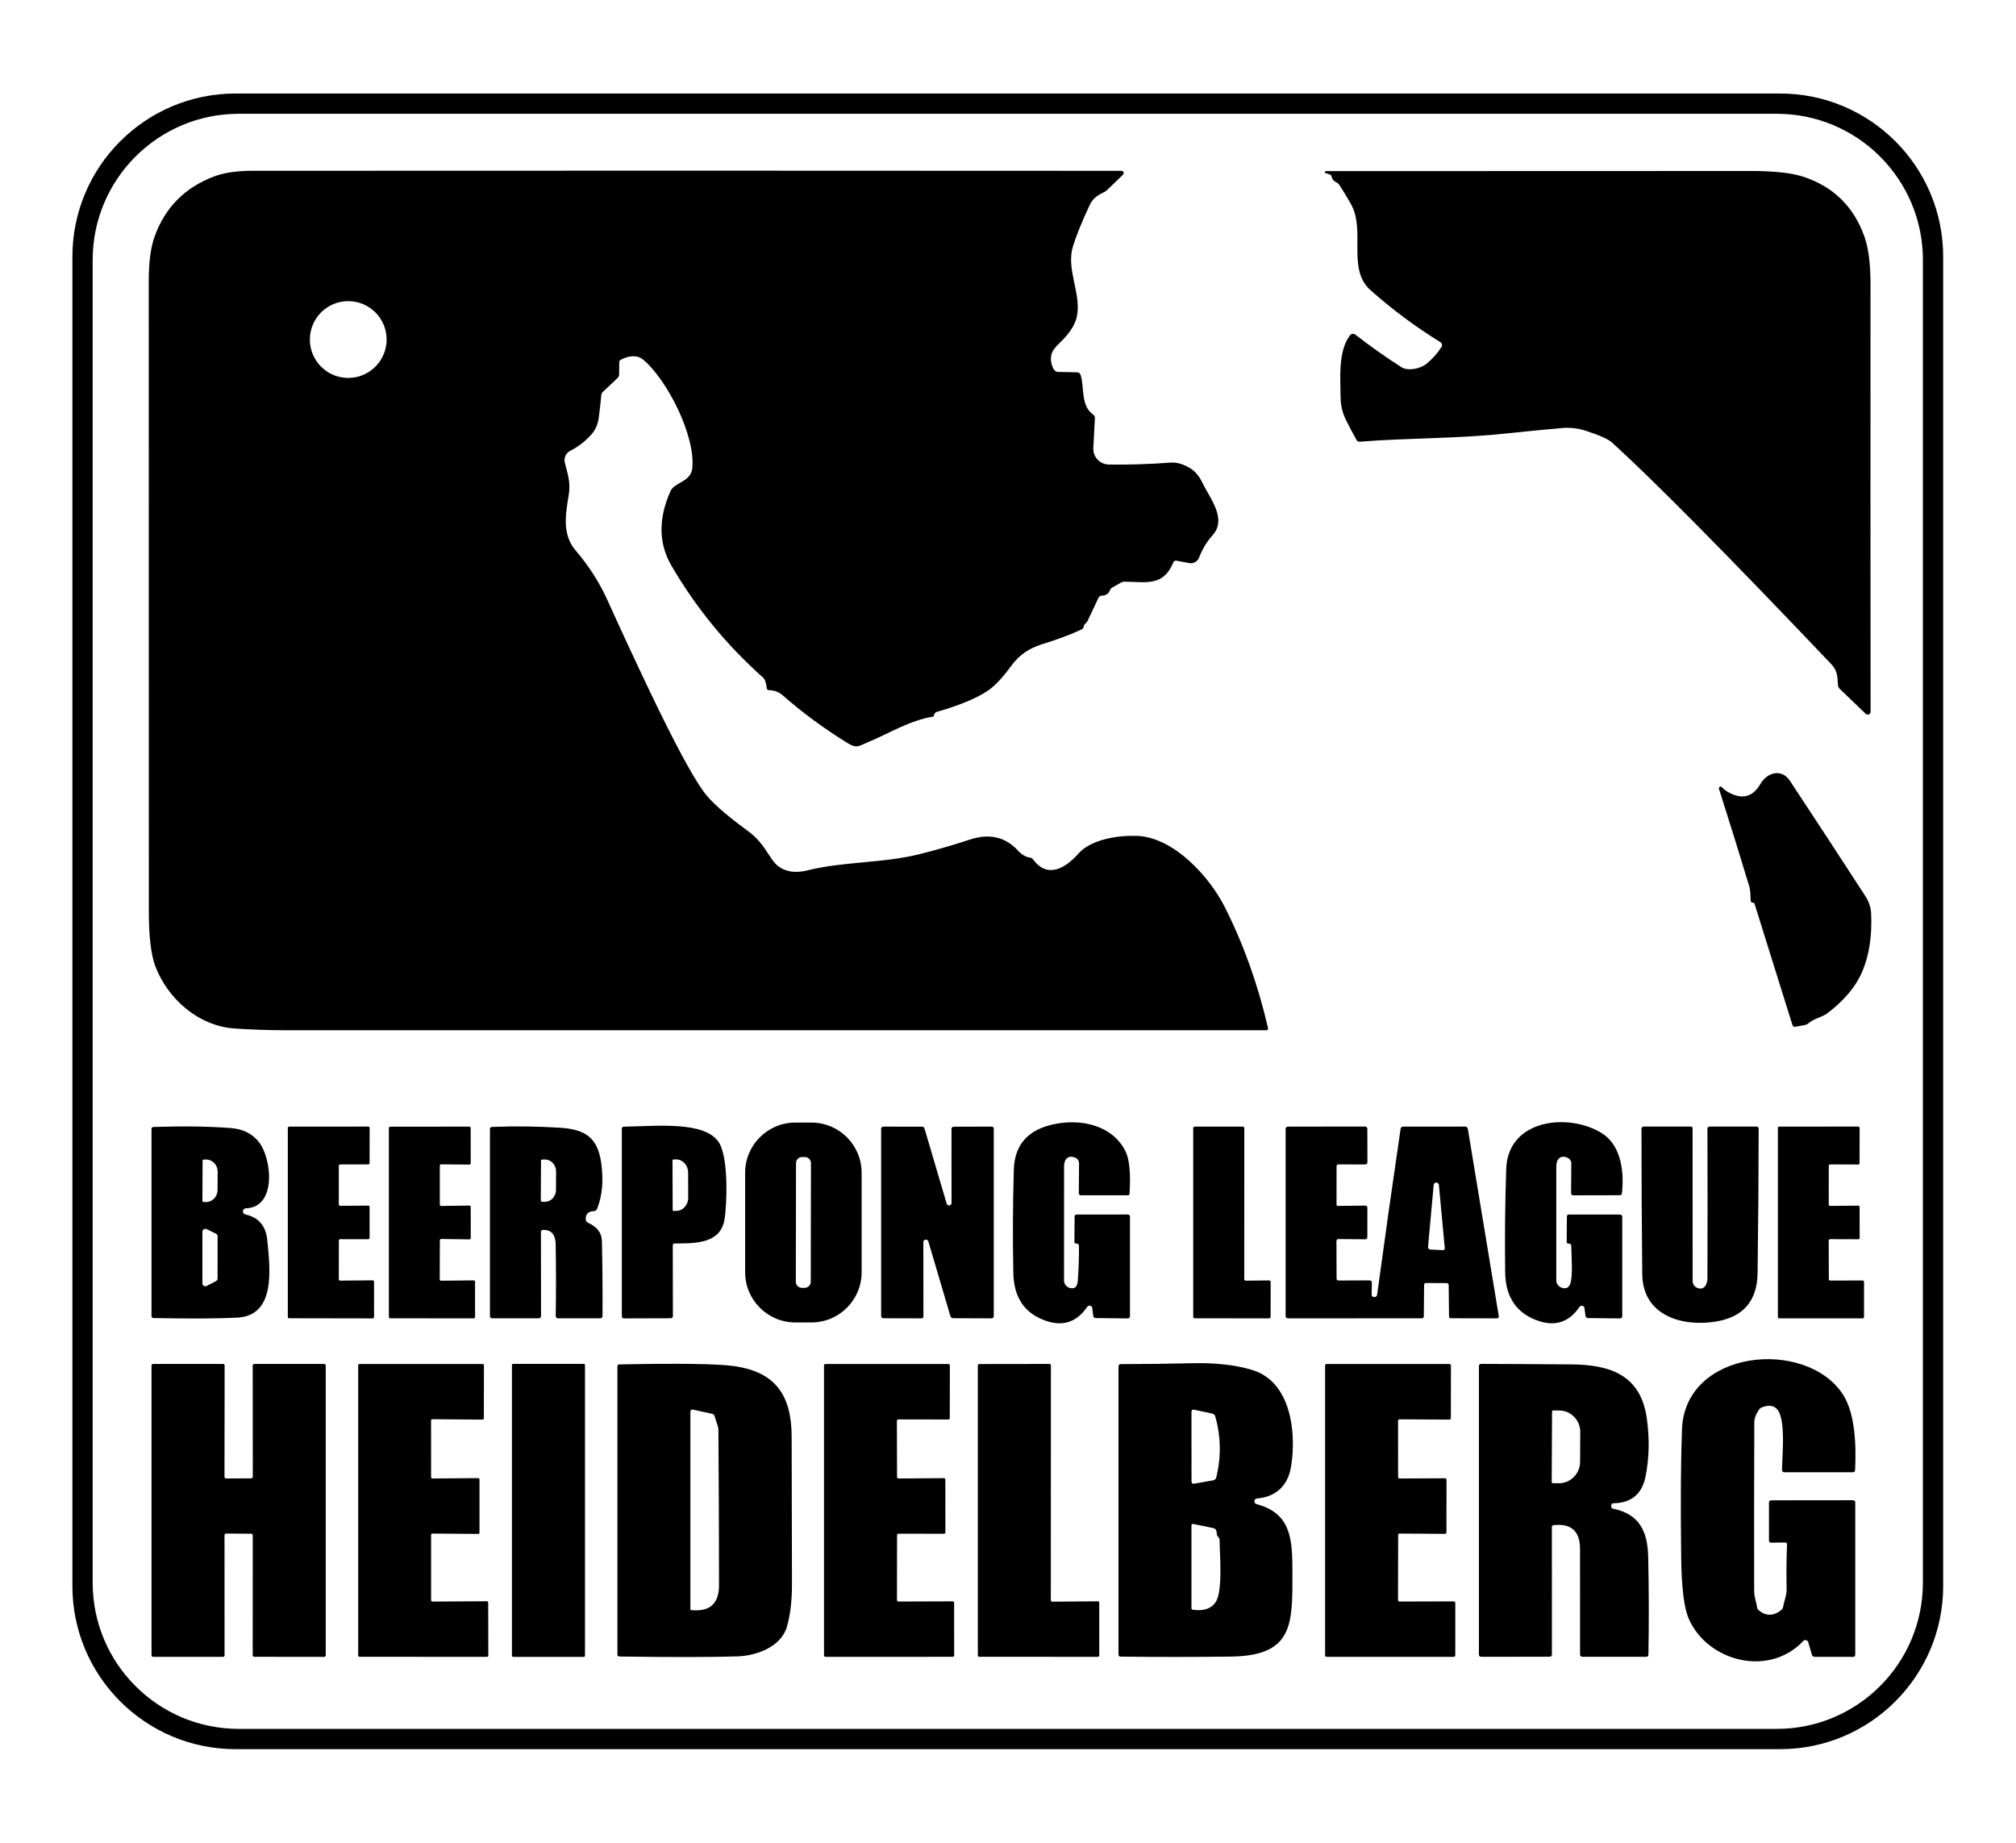
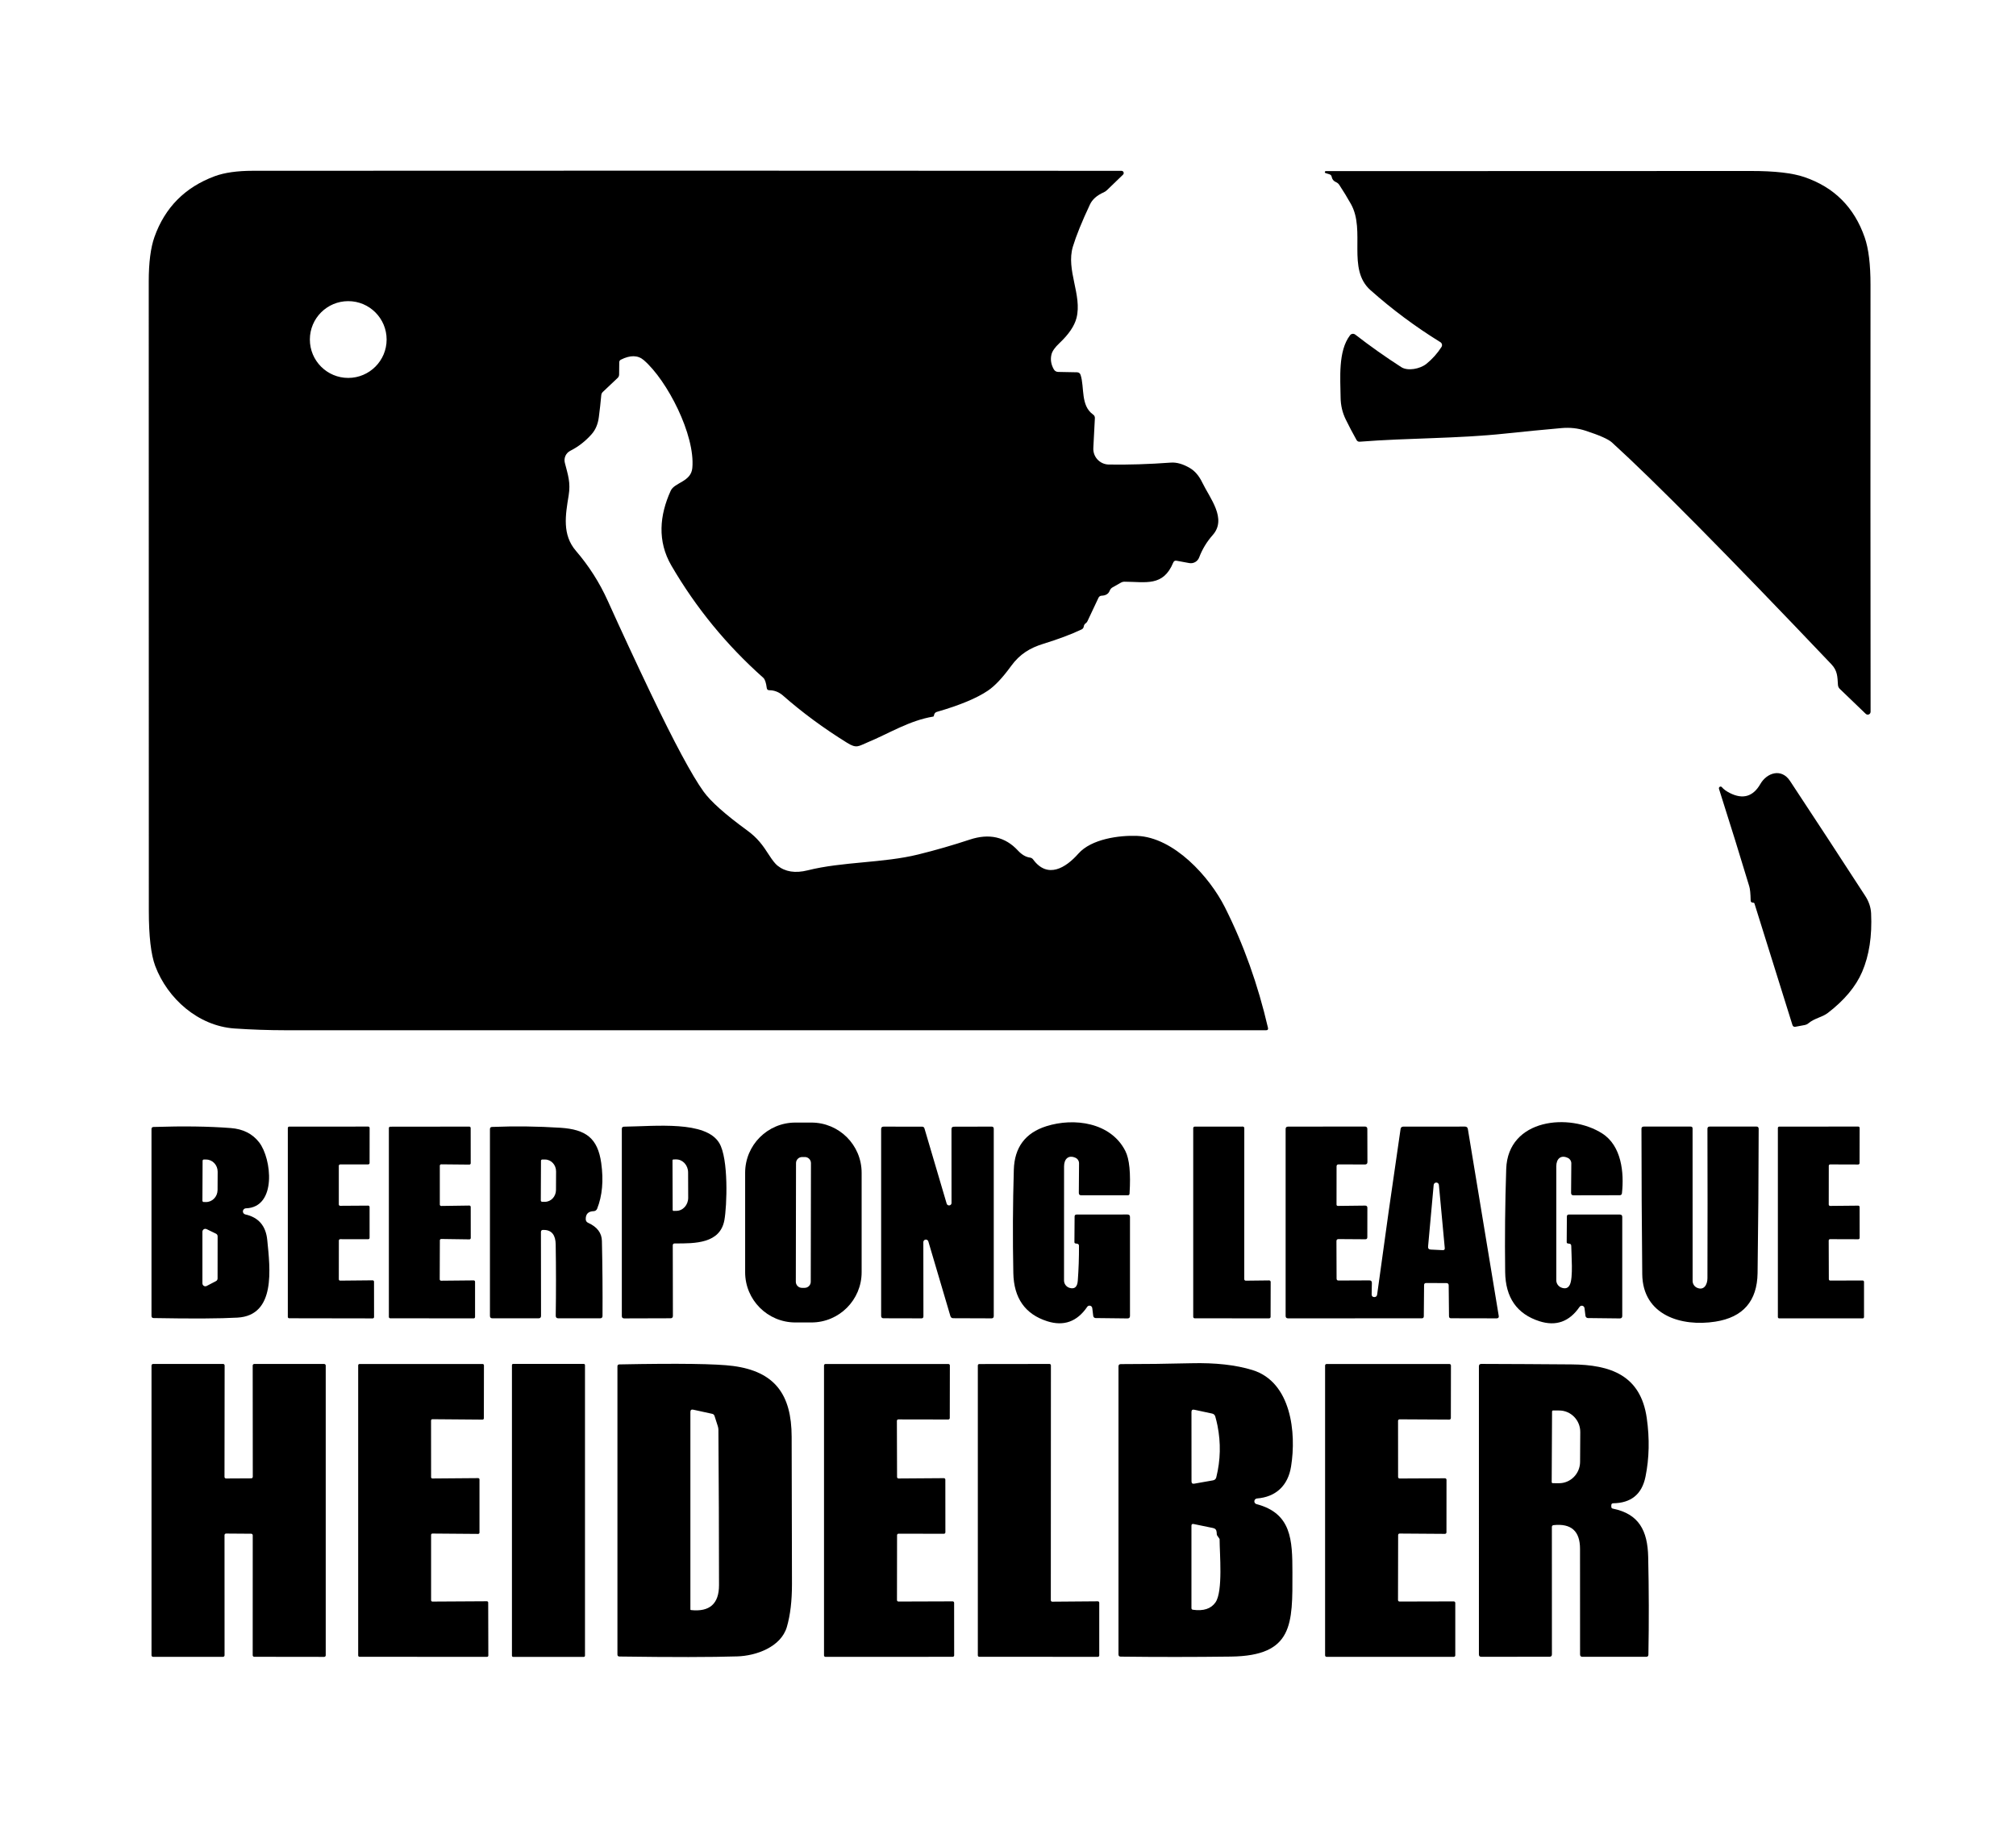
<svg xmlns="http://www.w3.org/2000/svg" version="1.1" id="Layer_1" x="0px" y="0px" viewBox="0 0 9002.6 8229.9" style="enable-background:new 0 0 9002.6 8229.9;" xml:space="preserve">
-   <path d="M1051.9,417.5h6896.9c402.4,0,728.6,326.2,728.6,728.6v5934.7c0,402.4-326.2,728.6-728.6,728.6H1051.9  c-402.4,0-728.6-326.2-728.6-728.6V1146.1C323.3,743.7,649.5,417.5,1051.9,417.5C1051.9,417.5,1051.9,417.5,1051.9,417.5z   M8586.9,1160.6c0-360.4-292.2-652.6-652.6-652.6l0,0H1066.4c-360.4,0-652.6,292.2-652.6,652.6c0,0,0,0,0,0v5905.7  c0,360.4,292.2,652.6,652.6,652.6h6867.8c360.4,0,652.6-292.2,652.6-652.6V1160.6z" />
  <path d="M1046.8,4591.8c-162.3-11.4-298.7-133.7-353.5-278.7c-19.1-50.9-28.7-132.9-28.7-245.9c-0.4-936.8-0.5-1873.6-0.4-2810.3  c0-84.5,8.5-150.8,25.5-198.8c46.8-131.6,136.5-222.1,268.9-271.3c43.8-16.2,101-24.3,171.5-24.3c1295.4-0.8,2588.1-0.7,3878.1,0.2  c5.4,0,9.8,4.3,9.9,9.8c0,2.7-1.1,5.3-3,7.1l-71.8,69.3c-4.4,4.2-9.4,7.5-14.9,10c-30.1,13.3-50.5,31.4-61.2,54.2  c-36.1,76.8-61.5,139.5-76.2,188c-31.6,105,42.4,216.3,16.1,318.8c-9.2,35.5-34.4,72.7-75.8,111.7c-20.4,19.2-32.4,36.2-35.9,51  c-5.5,22.6-1.9,44.9,10.8,66.9c3.9,6.7,11.1,10.9,18.8,11l84.2,1.6c8.2,0.1,13.7,4.1,16.3,12c17.9,55.4-0.8,136.4,55.5,176.5  c5.9,4.1,8.6,9.6,8.2,16.7l-6.9,132.9c-2,38.8,27.9,71.8,66.6,73.7c0.8,0,1.6,0.1,2.5,0.1c86.5,1.4,178.7-1.4,276.6-8.6  c26.4-2,55.2,6.3,86.2,24.7c22.1,13.1,40.4,34.7,55,65c33.4,69.1,110.7,160.6,46.5,233.4c-26.6,30-46.9,63.5-61,100.7  c-6.9,17.8-25.3,28.1-44,24.7l-56.5-10.4c-7.2-1.4-12.2,1.3-15.1,8.2c-44.8,108.5-122.3,85.8-217.7,85.4c-5.8,0-11.1,1.4-16.1,4.3  l-36.5,20.6c-6.4,3.5-10.9,8.7-13.5,15.5c-5.6,14-17.4,21.3-35.3,22c-6.9,0.1-11.9,3.4-14.9,9.8l-49.1,104.2  c-1.8,3.9-4.6,7.1-8.2,9.6c-4.4,3-7.2,7.7-8.2,13.9c-1,6.4-4.5,10.9-10.4,13.5c-45.9,21.7-102.8,43.1-170.6,64  c-58.5,18.1-104.6,45.3-143.7,99.3c-37.9,52.2-72.4,88.8-103.4,109.7c-49.6,33.6-125.6,65.2-227.9,94.8c-5.9,1.7-9.8,5.5-11.8,11.4  c-0.7,2.2-1.2,4.5-1.8,6.9c-0.4,1.6-1.4,2.5-2.9,2.7c-107.2,17.9-194.7,74.2-293.2,115.2c-40.6,16.9-48.3,28.5-90.9,2  c-105.5-65.4-200.9-135.8-286.4-211c-18.2-15.8-38.6-23.8-61.2-23.9c-6.7,0-10.5-3.3-11.4-9.8c-3.1-23.9-8.2-39.1-15.3-45.5  c-164.1-145.8-301-312.9-410.8-501.5c-63.2-108.9-52.8-224-2.9-333.7c17.1-37.7,90.9-39.5,96.6-101.7  c13.5-147-112.3-391.4-216.7-481.5c-26.2-22.6-60.3-23.3-102.5-2c-4.6,2.4-6.9,6.2-7.1,11.4l-0.6,54.8c-0.1,6.3-2.5,11.5-7.1,15.7  l-65.6,62c-3.9,3.7-6.4,8.6-6.9,13.7c-3,33.5-6.7,66.5-11,99.1c-3.9,31-14.9,56.6-32.8,76.7c-27.7,31-59.2,55.4-94.4,73.2  c-19.9,9.9-30.1,32.4-24.5,54c13.7,53.4,26.5,88.1,16.9,146c-14.3,87.3-29.6,174.7,32.6,246.9c58.1,67.5,105.4,141.7,141.9,222.6  c62.3,137.9,126.1,275.2,191.4,411.8c106.3,222.1,185.1,368.7,236.5,440.1c31.9,44.4,96.9,102.3,194.9,173.7  c46.1,33.6,69.1,65.2,98.1,110.5c15,23.3,27.4,38.8,37.1,46.5c34.7,27.9,79.5,34.9,134.5,21.2c156.6-39.3,337.4-32.2,494-70.9  c77.5-19.1,154.1-41.2,230-66.3c86.8-28.8,158.5-12.6,215.1,48.5c17.1,18.4,34.9,29,53.4,31.6c6.3,0.8,11.3,3.7,14.9,8.8  c64.4,87.1,145.1,37.9,202-26.5c57.7-65.2,181.4-82.2,262-79.1c164.7,6.5,323.5,182.5,392,318.4c83.6,165.8,147.8,345.4,192.6,538.8  c1.6,7.1-1.3,10.6-8.6,10.6H1276.4C1199.1,4599.6,1122.5,4597,1046.8,4591.8z M1726.5,1515.9c0-94.6-76.7-171.4-171.4-171.4h0  c-94.6,0-171.4,76.7-171.4,171.4l0,0c0,94.6,76.7,171.4,171.4,171.4C1649.8,1687.2,1726.5,1610.5,1726.5,1515.9L1726.5,1515.9z" />
  <path d="M5937.3,778.4l-18.1-5.7c-2.3-0.8-3.6-3.4-2.9-5.7c0.6-1.8,2.2-3,4.1-3c632.9-0.3,1265.8-0.5,1898.6-0.6  c106.1-0.1,185.7,9,238.9,27.3c132.9,45.4,222.6,135.2,269.1,269.5c17.4,50,26,120.6,25.9,211.8c-0.4,637.3-0.3,1272.5,0.4,1905.9  c0,7-5.7,12.8-12.7,12.8c-3.3,0-6.5-1.3-8.9-3.6l-115.8-111.3c-5.2-5-8-11.1-8.4-18.3c-2.2-36.7-2.2-63.2-29.2-91.7  c-467.1-491.1-793.8-821.2-980-990.4c-15.8-14.5-55.3-32.1-118.4-52.6c-33.5-11-69-14.9-106.4-11.6c-84.1,7.5-168.1,15.6-251.8,24.5  c-214.3,23-432.8,19.2-649.5,36.3c-6.4,0.5-11.3-2-14.5-7.7c-17-30.2-33-60.7-48.1-91.5c-14.9-30.4-22.6-62.9-23-97.7  c-1-85.2-12-208.1,42.2-278.3c5.4-7.2,15.7-8.6,23-3.1c0.1,0,0.1,0.1,0.2,0.1c66.3,51.3,134.9,99.8,205.7,145.4  c28.5,18.3,83.2,8.2,111.7-14.5c26.8-21.7,49.4-46.9,67.7-75.6c4.6-7.2,2.4-16.8-4.8-21.4c-0.1-0.1-0.2-0.1-0.3-0.2  c-110.3-68-214.1-145.2-311.5-231.6c-107.2-94.8-21-265.4-87.5-384.5c-16.4-29.3-33.8-57.9-52.2-85.8c-3.8-5.8-8.8-9.9-15.1-12.6  c-10.7-4.6-17.1-12.8-19.2-24.7C5945.5,783.8,5942,779.9,5937.3,778.4z" />
  <path d="M7831,4030.4c-1.6-0.1-3.2-0.3-4.9-0.6c-5.5-0.7-8.3-3.8-8.4-9.4c-0.5-30.2-2.6-51.4-6.3-63.4  c-39.1-129.9-84.2-275-135.2-435.2c-1.3-4,0.9-8.3,4.9-9.6c3-1,6.2,0,8.2,2.4c7.6,9.2,19.2,17.7,34.9,25.7  c58.6,29.8,104.2,16.5,136.8-40c28.7-49.9,93.6-72.2,132.3-13.9c112.7,170.8,224.7,341.9,336,513.5c16.2,24.9,25,50.9,26.3,78.1  c4.7,100.8-8.6,187.7-40,260.9c-28,65.3-78.9,126.3-152.7,183.1c-27.5,21-58.7,22.8-87.9,47.1c-4.2,3.6-9.3,6-14.7,7.1l-42.4,7.9  c-7.1,1.3-11.6-1.4-13.7-8.2l-169.6-542.3C7834,4031.7,7832.8,4030.7,7831,4030.4z" />
  <path d="M3847.7,5680.1c0,123.8-100.4,224.2-224.2,224.2h-71.8c-123.8,0-224.2-100.4-224.2-224.2v-444  c0-123.8,100.4-224.2,224.2-224.2h0h71.8c123.8,0,224.2,100.4,224.2,224.2l0,0V5680.1z M3621.4,5193c0-15.1-12.2-27.3-27.2-27.3  l-12.2,0c-15.1,0-27.3,12.2-27.3,27.2c0,0,0,0,0,0l-0.9,529.6c0,15.1,12.2,27.3,27.2,27.3l12.2,0c15.1,0,27.3-12.2,27.3-27.2  c0,0,0,0,0,0L3621.4,5193z" />
  <path d="M4809.5,5552.6l-5.9-0.8c-3.9-0.4-5.8-2.6-5.7-6.5l0.8-114c0.1-5.9,3.1-8.8,9-8.8l227.3-0.2c7.3,0,11,3.7,11,11v442  c0,7.3-3.7,11-11,11l-142.3-1.6c-5.5,0-10.1-4.1-10.8-9.6l-4.3-34.9c-0.8-6.8-6.9-11.7-13.7-10.9c-3.6,0.4-6.9,2.4-8.9,5.4  c-45.3,66.2-104.7,87.6-178.4,64.2c-98.8-31.4-149.3-103.2-151.5-215.3c-3.1-153.6-2.4-307.3,2.2-461.1  c2.9-99.8,51.2-164.6,145.1-194.3c123.9-39.3,288.7-17.1,353.1,110.9c18.1,35.9,24.3,99.1,18.6,189.8c-0.3,5.1-2.9,7.7-8,7.7h-207.7  c-7.3,0-10.9-3.6-10.8-10.8l1-131.7c0.1-10.7-6-20.5-15.7-24.9c-32.2-14.5-51.2,5.9-51.2,38.1c-0.3,170.8-0.3,340.7-0.2,509.7  c0.1,14.9,9.7,28,23.8,32.6c23,7.3,35.6-3.3,37.7-31.8c3.8-51.7,5.6-103.6,5.3-155.7C4818.1,5556.4,4815.2,5553.2,4809.5,5552.6z" />
  <path d="M7007.8,5552.6l-5.9-0.8c-3.9-0.4-5.8-2.6-5.7-6.5l0.8-114c0.1-5.9,3.1-8.8,9-8.8h227.3c7.3,0,11,3.6,11,10.8v442  c0,7.3-3.7,11-11,11l-142.3-1.6c-5.6-0.1-10.2-4.3-11-9.8l-4.3-34.7c-0.8-6.7-6.9-11.4-13.6-10.6c-3.5,0.4-6.6,2.4-8.6,5.3  c-45.5,66.2-105.1,87.5-178.8,64c-100.8-32.2-151.9-105.5-153.3-220c-2-153.2-0.4-306.5,4.7-459.9  c7.5-225.3,283.4-251.8,429.1-158.2c85.8,55,97.9,174.9,87.7,266.5c-0.7,6-4.1,9-10.2,9l-206.1,0.4c-7.3,0-10.9-3.7-10.8-11l1-131.7  c0.1-10.3-5.8-19.7-15.1-24.1c-32-15.5-52,4.3-52,37.1c0.1,168.1,0.1,337.7,0,508.8c0,14.3,8.7,27.2,22,32.6  c18.1,7.2,30.9,3,38.5-12.6c15.5-31.4,6.7-134.6,6.3-173.7C7016.3,5556.4,7013.4,5553.2,7007.8,5552.6z" />
  <path d="M1097.8,5394.8c-7.6,0.4-13.4,6.8-13.1,14.4c0.3,6.1,4.6,11.3,10.5,12.7c59.4,13.1,92.2,51.3,98.3,114.6  c12.6,127.4,39.3,336.2-132.7,346.2c-77.9,4.4-202.6,5.1-374.3,2c-6.7,0-10-3.3-10-10v-833.4c0-6.4,3.2-9.7,9.6-9.8  c132.3-4.3,247.2-2.7,344.7,4.9c54.6,4.2,96.8,25.5,126.6,64C1213.2,5172.4,1237.6,5390.4,1097.8,5394.8z M904.7,5182.6l-0.8,178.2  c0,3.1,2.4,5.6,5.5,5.7l10.4,0.2c28.4,0.2,51.6-23.9,51.8-53.8c0-0.1,0-0.1,0-0.2l0.4-81.3c0.1-29.8-22.7-54.2-51-54.4l-10.4-0.2  c-3.1-0.1-5.8,2.4-5.9,5.5C904.7,5182.4,904.7,5182.5,904.7,5182.6z M903.9,5730c0,7.2,5.9,12.9,13,12.9c2.1,0,4.2-0.5,6-1.5  l41.8-21.8c4.3-2.3,6.9-6.7,6.9-11.6l0.2-188.4c0-4.9-2.8-9.4-7.3-11.6l-42-20.4c-6.4-3.1-14.2-0.5-17.3,5.9  c-0.9,1.8-1.3,3.7-1.3,5.6V5730z" />
  <path d="M1519,5717.6l145.1-1.4c3.4,0,6.1,2.7,6.1,6.1l0.2,157.8c0,3.4-2.7,6.1-6.1,6.1l-372.9-0.6c-3.4,0-6.1-2.7-6.1-6.1l0,0  v-843.4c0-3.4,2.7-6.1,6.1-6.1l0,0l353.1-0.2c3.4,0,6.1,2.7,6.1,6.1l-0.2,156.6c0,3.4-2.7,6.1-6.1,6.1l0,0l-125.2,0.2  c-3.4,0-6.1,2.7-6.1,6.1v172.5c0,3.4,2.7,6.1,6.1,6.1l125.2-0.8c3.4,0,6.1,2.7,6.1,6.1l0,0v137.8c0,3.4-2.7,6.1-6.1,6.1l0,0  l-125-0.2c-3.4,0-6.1,2.7-6.1,6.1l0,0l-0.2,172.9C1512.9,5714.9,1515.7,5717.6,1519,5717.6z" />
  <path d="M1970.1,5384.2l125.8-1.8c3.4,0,6.1,2.7,6.1,6.1l0.2,138.8c0,3.4-2.7,6.1-6.1,6.1l-125.8-1.8c-3.4,0-6.1,2.7-6.1,6.1  l-0.6,174.1c0,3.4,2.7,6.1,6.1,6.1l145.6-1.4c3.4,0,6.1,2.7,6.1,6.1l0,0V5880c0,3.4-2.7,6.1-6.1,6.1l0,0l-372.7-0.4  c-3.4,0-6.1-2.7-6.1-6.1v-843.2c0-3.4,2.7-6.1,6.1-6.1l353.1-0.4c3.4,0,6.1,2.7,6.1,6.1l0,0l0.2,157.4c0,3.4-2.7,6.1-6.1,6.1  l-125.8-1.2c-3.4,0-6.1,2.7-6.1,6.1v173.7C1964,5381.4,1966.7,5384.2,1970.1,5384.2z" />
  <path d="M3004.3,5560.4l0.6,314.4c0,7.2-3.6,10.8-10.8,10.8l-206.7,0.6c-7.1,0-10.6-3.5-10.6-10.6v-835.2c0-6.8,3.3-10.2,10-10.2  c141.3-1.8,364.5-27.7,425.1,73c42.2,69.9,34.5,281.3,22.8,344.9c-19.4,103.6-129.3,104-221.6,103.4  C3007.2,5551.6,3004.3,5554.5,3004.3,5560.4z M3003.1,5180.8l0.8,221.4c0,2.3,1.8,4.1,4.1,4.1l12.2-0.2c29.4-0.1,53.1-26.3,53-58.5  c0,0,0,0,0,0l-0.4-113.1c-0.1-32.2-24-58.2-53.4-58.1l-12.2,0.2C3004.9,5176.7,3003.1,5178.5,3003.1,5180.8z" />
  <path d="M4249.1,5371.4l-0.2-330.1c0-7.2,3.6-10.9,10.8-11l168.2-0.4c6.5-0.1,9.8,3.1,9.8,9.6v836.3c0,6.8-3.4,10.2-10.2,10.2  l-170.8-0.6c-6.5-0.1-10.7-3.3-12.6-9.4l-98.5-333.3c-1.6-6.1-7.9-9.7-14-8c-5,1.4-8.5,6-8.4,11.2l0.4,331.3c0,5.9-2.9,8.8-8.8,8.8  l-169.2-0.4c-7.2,0-10.8-3.6-10.8-10.8v-834c0-7.2,3.7-10.8,11-10.8l171.9,0.2c5.5,0,9,2.7,10.6,8l99.3,336.2  c1.9,5.7,8.2,8.8,13.9,6.9C4245.9,5379.9,4248.9,5376,4249.1,5371.4z" />
  <path d="M5975,5384l121.1-1.4c6.7,0,10,3.3,10,10l-0.2,131.1c0,6.3-3.1,9.4-9.2,9.2l-119.3-0.8c-6.3,0-9.4,3.1-9.4,9.2l0.6,167  c0,6,3,9,9,8.8l137.4-0.6c7.6,0,11.3,3.8,11.2,11.4l-1,50.8c-0.1,7.9,3.7,12,11.6,12.4c3.3,0.1,6.2-0.9,8.8-2.9  c2.4-2,3.8-5.2,4.3-9.6c33.4-246.1,68.2-492.1,104.4-737.8c1-7.2,5.2-10.8,12.4-10.8l275-0.2c7.6,0,12,3.8,13.2,11.4l137.8,833.8  c1.2,7.3-2,11-9.4,11l-203.7-0.4c-5.9,0-8.9-3-9-9l-1.4-137.8c0-6.8-3.4-10.2-10.2-10.2l-90.1-0.4c-6.4,0-9.6,3.1-9.6,9.4l-1.2,139  c0,6.1-3.1,9.2-9.2,9.2l-597.1,0.2c-7.2,0-10.8-3.7-10.8-11v-834.2c0-7.2,3.6-10.8,10.8-10.8l343.1-0.4c7.2,0,10.9,3.6,11,10.8  l0.4,147.6c0,7.3-3.7,11-11,11l-117.8-0.4c-6,0-9,3-9,9l-0.2,169.4C5968.1,5381.7,5970.4,5384,5975,5384z M6388.9,5578.9l53.6,2.6  c6.8,0.4,9.9-2.8,9.2-9.6l-26.1-280.5c0-6.5-5.3-11.7-11.8-11.7c-6.5,0-11.7,5.3-11.7,11.7l-24.9,273.8  C6376.4,5573.8,6380.3,5578.3,6388.9,5578.9z" />
  <path d="M7577.4,5749c31.6,14.7,47.3-13.7,47.3-42.2c0.7-222.3,0.7-444.7,0-667.2c0-6.5,3.3-9.8,9.8-9.8l208.6-0.2  c6.9,0,10.4,3.5,10.4,10.4c-0.3,214.5-1.9,429-4.9,643.6c-1.8,125.5-64.8,197.8-188.8,217.1c-150.5,23.6-324.3-27.7-326.2-212.2  c-2.2-216.2-3.4-432.3-3.5-648.5c-0.1-6.8,3.3-10.2,10.2-10.2h209.6c5.6,0,8.4,2.8,8.4,8.4l0.2,680.7  C7558.6,5731.8,7565.9,5743.5,7577.4,5749z" />
  <path d="M8172.5,5384l125.6-1.2c3.4,0,6.1,2.7,6.1,6.1l0.2,137.8c0,3.4-2.7,6.1-6.1,6.1l-126-0.4c-3.4,0-6.1,2.7-6.1,6.1l0.6,172.7  c0,3.4,2.7,6.1,6.1,6.1l144.9-0.4c3.4,0,6.1,2.7,6.1,6.1v157c0,3.4-2.7,6.1-6.1,6.1h-372.5c-3.4,0-6.1-2.7-6.1-6.1v-844  c0-3.4,2.7-6.1,6.1-6.1l352.9-0.2c3.4,0,6.1,2.7,6.1,6.1L8304,5193c0,3.4-2.7,6.1-6.1,6.1l-125.2-0.4c-3.4,0-6.1,2.7-6.1,6.1  l-0.2,173.1C8166.4,5381.2,8169.2,5384,8172.5,5384z" />
  <path d="M2415.6,5500.5l0.4,374.3c0,7.3-3.6,11-10.8,11h-206.3c-7.3,0-11-3.6-11-10.8v-833.8c0-6.3,3.1-9.6,9.2-9.8  c102.6-4.1,204.5-2.8,305.8,3.7c113.1,7.5,166.4,45.9,182,157.8c10.9,78,4.7,146-18.4,203.9c-2.5,6.2-8.4,10.4-15.1,10.6  c-24.1,0.7-36,12.6-35.7,35.7c0.1,7.9,3.8,13.3,11,16.5c40,18.2,60.5,45.1,61.2,80.9c2.5,111.4,3.4,222.8,2.7,334.5  c0,7.2-3.6,10.8-10.8,10.8h-186.7c-7.6,0-11.4-3.9-11.4-11.6c1.6-106.8,1.5-212.9-0.2-318.4c-0.6-39.1-15.7-65.9-56.9-64.6  C2418.6,5491.5,2415.6,5494.5,2415.6,5500.5z M2415.8,5182.4l-0.8,177.4c0,3.1,2.5,5.7,5.7,5.7h0l12.6,0.2  c27.2,0.1,49.3-23.5,49.5-52.8l0.4-82.8c0.1-29.3-21.8-53.1-49.1-53.2c0,0,0,0,0,0h-12.6C2418.4,5176.9,2415.9,5179.3,2415.8,5182.4  z" />
  <path d="M5563,5717.8l104.6-1.2c3.7,0,6.7,3,6.7,6.7l-0.4,156c0,3.7-3,6.7-6.7,6.7l-332.1-0.2c-3.7,0-6.7-3-6.7-6.7v-842.4  c0-3.7,3-6.7,6.7-6.7l214.7-0.2c3.7,0,6.7,3,6.7,6.7l-0.2,674.6C5556.3,5714.8,5559.3,5717.8,5563,5717.8L5563,5717.8z" />
-   <path d="M7970.9,6886.7l-61.4,0.8c-6.7,0.1-10-3.2-10-10V6709c0-7.1,3.6-10.6,10.8-10.6l363.5-0.4c7.3,0,11,3.7,11,11.2v678  c0,6.8-3.4,10.2-10.2,10.2l-171.7-0.2c-5.3,0-10-3.5-11.4-8.4l-16.7-57.1c-2.1-7-9.4-10.9-16.3-8.9c-2.2,0.7-4.2,1.9-5.8,3.6  c-154.7,164.3-427.9,90.9-511.3-98.9c-21.1-47.6-32.4-139.3-34-275c-3-237.9-1.8-428.5,3.7-572c13.9-356.2,549.8-405.9,716.2-158.4  c59.3,87.9,61.8,238.7,56.7,341.9c-0.4,6-3.6,9-9.6,9H7968c-6.9,0-10.3-3.5-10.2-10.4c1-71.2,13-179.4-8.2-245.5  c-12.8-39.8-43-48.7-81.1-34c-5.8,2.2-10.3,5.8-13.7,10.8c-13.9,20-20.8,38.8-20.8,56.3c-1,251.6-1.2,503.3-0.6,754.9  c0.2,25.7,9,45.1,13,71.1c0.8,5.8,3.4,10.4,7.9,13.9c31.8,25.6,64.8,25.5,98.9-0.6c5.1-3.9,8.2-9.1,9.4-15.5  c4.7-26.9,16.3-51.4,15.7-78.3c-1.4-66.5-0.9-133.1,1.8-199.8C7980.2,6889.6,7977.2,6886.5,7970.9,6886.7z" />
-   <path d="M1002.6,6853.7l0.2,536.6c0,3.8-3.1,6.9-6.9,6.9H683.5c-3.8,0-6.9-3.1-6.9-6.9V6096.6c0-3.8,3.1-6.9,6.9-6.9c0,0,0,0,0,0  l312.7-0.2c3.8,0,6.9,3.1,6.9,6.9l0,0l-0.6,497.6c0,3.8,3.1,6.9,6.9,6.9h0l112.5-0.6c3.8,0,6.9-3.1,6.9-6.9l0,0l-0.4-496.8  c0-3.8,3.1-6.9,6.9-6.9h0h312.3c3.8,0,6.9,3.1,6.9,6.9l0,0v1293.9c0,3.8-3.1,6.9-6.9,6.9c0,0,0,0,0,0l-312.3-0.4  c-3.8,0-6.9-3.1-6.9-6.9l0,0l0.2-535.6c0-3.8-3.1-6.9-6.9-6.9h0l-112.1-0.8C1005.7,6846.8,1002.6,6849.9,1002.6,6853.7z" />
+   <path d="M1002.6,6853.7l0.2,536.6c0,3.8-3.1,6.9-6.9,6.9H683.5c-3.8,0-6.9-3.1-6.9-6.9V6096.6c0-3.8,3.1-6.9,6.9-6.9c0,0,0,0,0,0  l312.7-0.2c3.8,0,6.9,3.1,6.9,6.9l0,0l-0.6,497.6c0,3.8,3.1,6.9,6.9,6.9h0l112.5-0.6c3.8,0,6.9-3.1,6.9-6.9l0,0l-0.4-496.8  c0-3.8,3.1-6.9,6.9-6.9h0h312.3c3.8,0,6.9,3.1,6.9,6.9l0,0v1293.9c0,3.8-3.1,6.9-6.9,6.9c0,0,0,0,0,0l-312.3-0.4  c-3.8,0-6.9-3.1-6.9-6.9l0,0l0.2-535.6c0-3.8-3.1-6.9-6.9-6.9l-112.1-0.8C1005.7,6846.8,1002.6,6849.9,1002.6,6853.7z" />
  <path d="M1924.9,6342.2l0.2,252.8c0,3.3,2.6,5.9,5.9,5.9c0,0,0,0,0,0l204.3-1.6c3.3,0,5.9,2.6,5.9,5.9l0,0v237.3  c0,3.3-2.6,5.9-5.9,5.9l-204.3-1.6c-3.3,0-5.9,2.6-5.9,5.9v291.9c0,3.3,2.6,5.9,5.9,5.9c0,0,0,0,0,0l243.2-1.4  c3.3,0,5.9,2.6,5.9,5.9l0.6,236.5c0,3.3-2.6,5.9-5.9,5.9l-569.4-0.4c-3.3,0-5.9-2.6-5.9-5.9c0,0,0,0,0,0V6095.7  c0-3.3,2.6-5.9,5.9-5.9h549.8c3.3,0,5.9,2.6,5.9,5.9l-0.4,236.5c0,3.3-2.6,5.9-5.9,5.9l-224-1.8  C1927.6,6336.3,1924.9,6338.9,1924.9,6342.2z" />
  <path d="M2291.4,6089.4H2607c2.9,0,5.3,2.4,5.3,5.3v1297.4c0,2.9-2.4,5.3-5.3,5.3h-315.6c-2.9,0-5.3-2.4-5.3-5.3V6094.7  C2286.1,6091.8,2288.5,6089.4,2291.4,6089.4z" />
  <path d="M3273.6,6098.6c186.7,24.7,261.2,127.4,261.6,316.2c0.7,219.2,1.1,438.4,1.4,657.5c0.1,75-7.5,138.8-22.8,191.4  c-26.5,90.5-138.8,129-220.6,131.5c-116.2,3.7-291.9,3.9-527,0.6c-6-0.1-9-3.2-9-9.2v-1286c0-6,3-9,9-9  C3030.1,6086.4,3199.2,6088.8,3273.6,6098.6z M3083,7185.8c0,1.3,1,2.4,2.4,2.6c83.7,9,125.6-28.2,125.4-111.7  c-0.1-231.1-1-462.2-2.7-693.5c-0.1-5.2-1-10.4-2.6-15.5l-14.7-45.9c-1.7-5.2-5.2-8.4-10.6-9.6l-84.6-18.5  c-8.4-1.7-12.6,1.7-12.6,10.2V7185.8z" />
  <path d="M4005.1,6343.6l0.8,250.8c0,3.6,2.9,6.5,6.5,6.5h0l202.6-1.4c3.6,0,6.5,2.9,6.5,6.5l0.2,235.3c0,3.6-2.9,6.5-6.5,6.5  l-202.8-0.4c-3.6,0-6.5,2.9-6.5,6.5l-0.4,289.9c0,3.6,2.9,6.5,6.5,6.5l242.2-0.8c3.6,0,6.5,2.9,6.5,6.5l0,0l0.2,234.6  c0,3.6-2.9,6.5-6.5,6.5h0l-568.2,0.2c-3.6,0-6.5-2.9-6.5-6.5V6096.3c0-3.6,2.9-6.5,6.5-6.5h549c3.6,0,6.5,2.9,6.5,6.5l-0.4,234.8  c0,3.6-2.9,6.5-6.5,6.5l-223.2-0.4C4008,6337.1,4005.1,6340,4005.1,6343.6z" />
  <path d="M4698.8,7150.9l203.7-1.6c3.5,0,6.3,2.8,6.3,6.3v235.3c0,3.5-2.8,6.3-6.3,6.3l-529.6-0.2c-3.5,0-6.3-2.8-6.3-6.3V6096.3  c0-3.5,2.8-6.3,6.3-6.3l313.7-0.4c3.5,0,6.3,2.8,6.3,6.3l-0.4,1048.7C4692.5,7148.1,4695.3,7150.9,4698.8,7150.9L4698.8,7150.9z" />
  <path d="M5612.8,6690.2c-7,0.7-12.1,7-11.4,14c0.5,5.2,4.1,9.5,9.1,11c157,41.2,160.8,159.6,160.9,305  c0.4,230.4,5.1,372.3-274.8,375.9c-164.1,2.1-328,2.2-491.9,0.2c-6.7,0-10-3.3-10-9.8v-1286c0-6.8,3.5-10.2,10.4-10.2  c104.2,0,209-1.3,314.6-3.9c107.7-2.7,199,7.5,273.8,30.6c172.9,53.8,196.1,280.3,171.9,430.2  C5751.8,6633.1,5697,6683.7,5612.8,6690.2z M5436.8,6364.8c-2.7-13.5-6-27-9.8-40.4c-2.1-7.2-6.8-11.6-14.1-13.3l-79.7-17.1  c-8.4-1.8-12.6,1.5-12.6,10l0.2,309.9c0,8.2,4.1,11.6,12.2,10.2l83.4-14.7c8.1-1.3,13.2-6,15.1-13.9  C5450.4,6519,5452.2,6442.1,5436.8,6364.8z M5433.8,6851.5l-0.8-10.8c-0.7-10.3-6-16.6-16.1-18.6l-86.8-17.9  c-6.4-1.3-9.6,1.2-9.6,7.7v367.6c0,4.4,2.2,6.9,6.5,7.5c47.2,6.7,80.9-4.3,100.9-33c34.2-49.1,18.3-218.5,18.3-282.4  c0-0.3-0.1-0.5-0.2-0.8l-11-15.9C5434.4,6853.8,5433.9,6852.7,5433.8,6851.5z" />
  <path d="M6243.5,6853.3l-0.6,290.3c0,3.7,3,6.7,6.7,6.7l242.4-0.6c3.7,0,6.7,3,6.7,6.7v234.2c0,3.7-3,6.7-6.7,6.7h-568  c-3.7,0-6.7-3-6.7-6.7V6096.5c0-3.7,3-6.7,6.7-6.7h548.6c3.7,0,6.7,3,6.7,6.7l-0.4,234.8c0,3.7-3,6.7-6.7,6.7l-222.4-1.2  c-3.7,0-6.7,3-6.7,6.7l0.2,250.8c0,3.7,3,6.7,6.7,6.7h0l202.8-1c3.7,0,6.7,3,6.7,6.7l-0.2,234.8c0,3.7-3,6.7-6.7,6.7l-202.4-1.4  C6246.5,6846.6,6243.5,6849.6,6243.5,6853.3z" />
  <path d="M7195.4,6720.6v6.5c0,4.7,2.3,7.5,6.9,8.4c116.4,23.6,155.1,97.9,157.8,215.5c3.3,145.5,3.6,291,1,436.3  c-0.1,6.5-3.5,9.8-10,9.8h-284.6c-7.1,0-10.6-3.5-10.6-10.6c-0.1-157.7-0.2-314.9-0.2-471.7c0-78.8-39.3-114-118-105.6  c-5.1,0.5-7.7,3.4-7.7,8.6l0.2,568.4c0,7.1-3.6,10.6-10.8,10.6l-304.8,0.2c-6.9,0-10.4-3.5-10.4-10.4V6100.2  c0-7.2,3.6-10.8,10.8-10.8c133.6,0.4,267.9,1.1,402.8,2.2c174.3,1.4,308.7,48.3,336,239.9c13,91.7,11.1,178.9-5.7,261.4  c-16.1,79.5-65.6,117.6-143.9,118.7C7198.4,6711.7,7195.4,6714.7,7195.4,6720.6z M6930.8,6302.2l-1.6,314.8c0,2.7,2.2,4.9,4.9,4.9  l27.5,0.2c51.8,0.2,94.1-42.4,94.4-95.2l0.8-133.1c0.3-52.9-41.5-96-93.4-96.4c-0.1,0-0.1,0-0.2,0l-27.5-0.2  C6933,6297.2,6930.8,6299.4,6930.8,6302.2z" />
</svg>